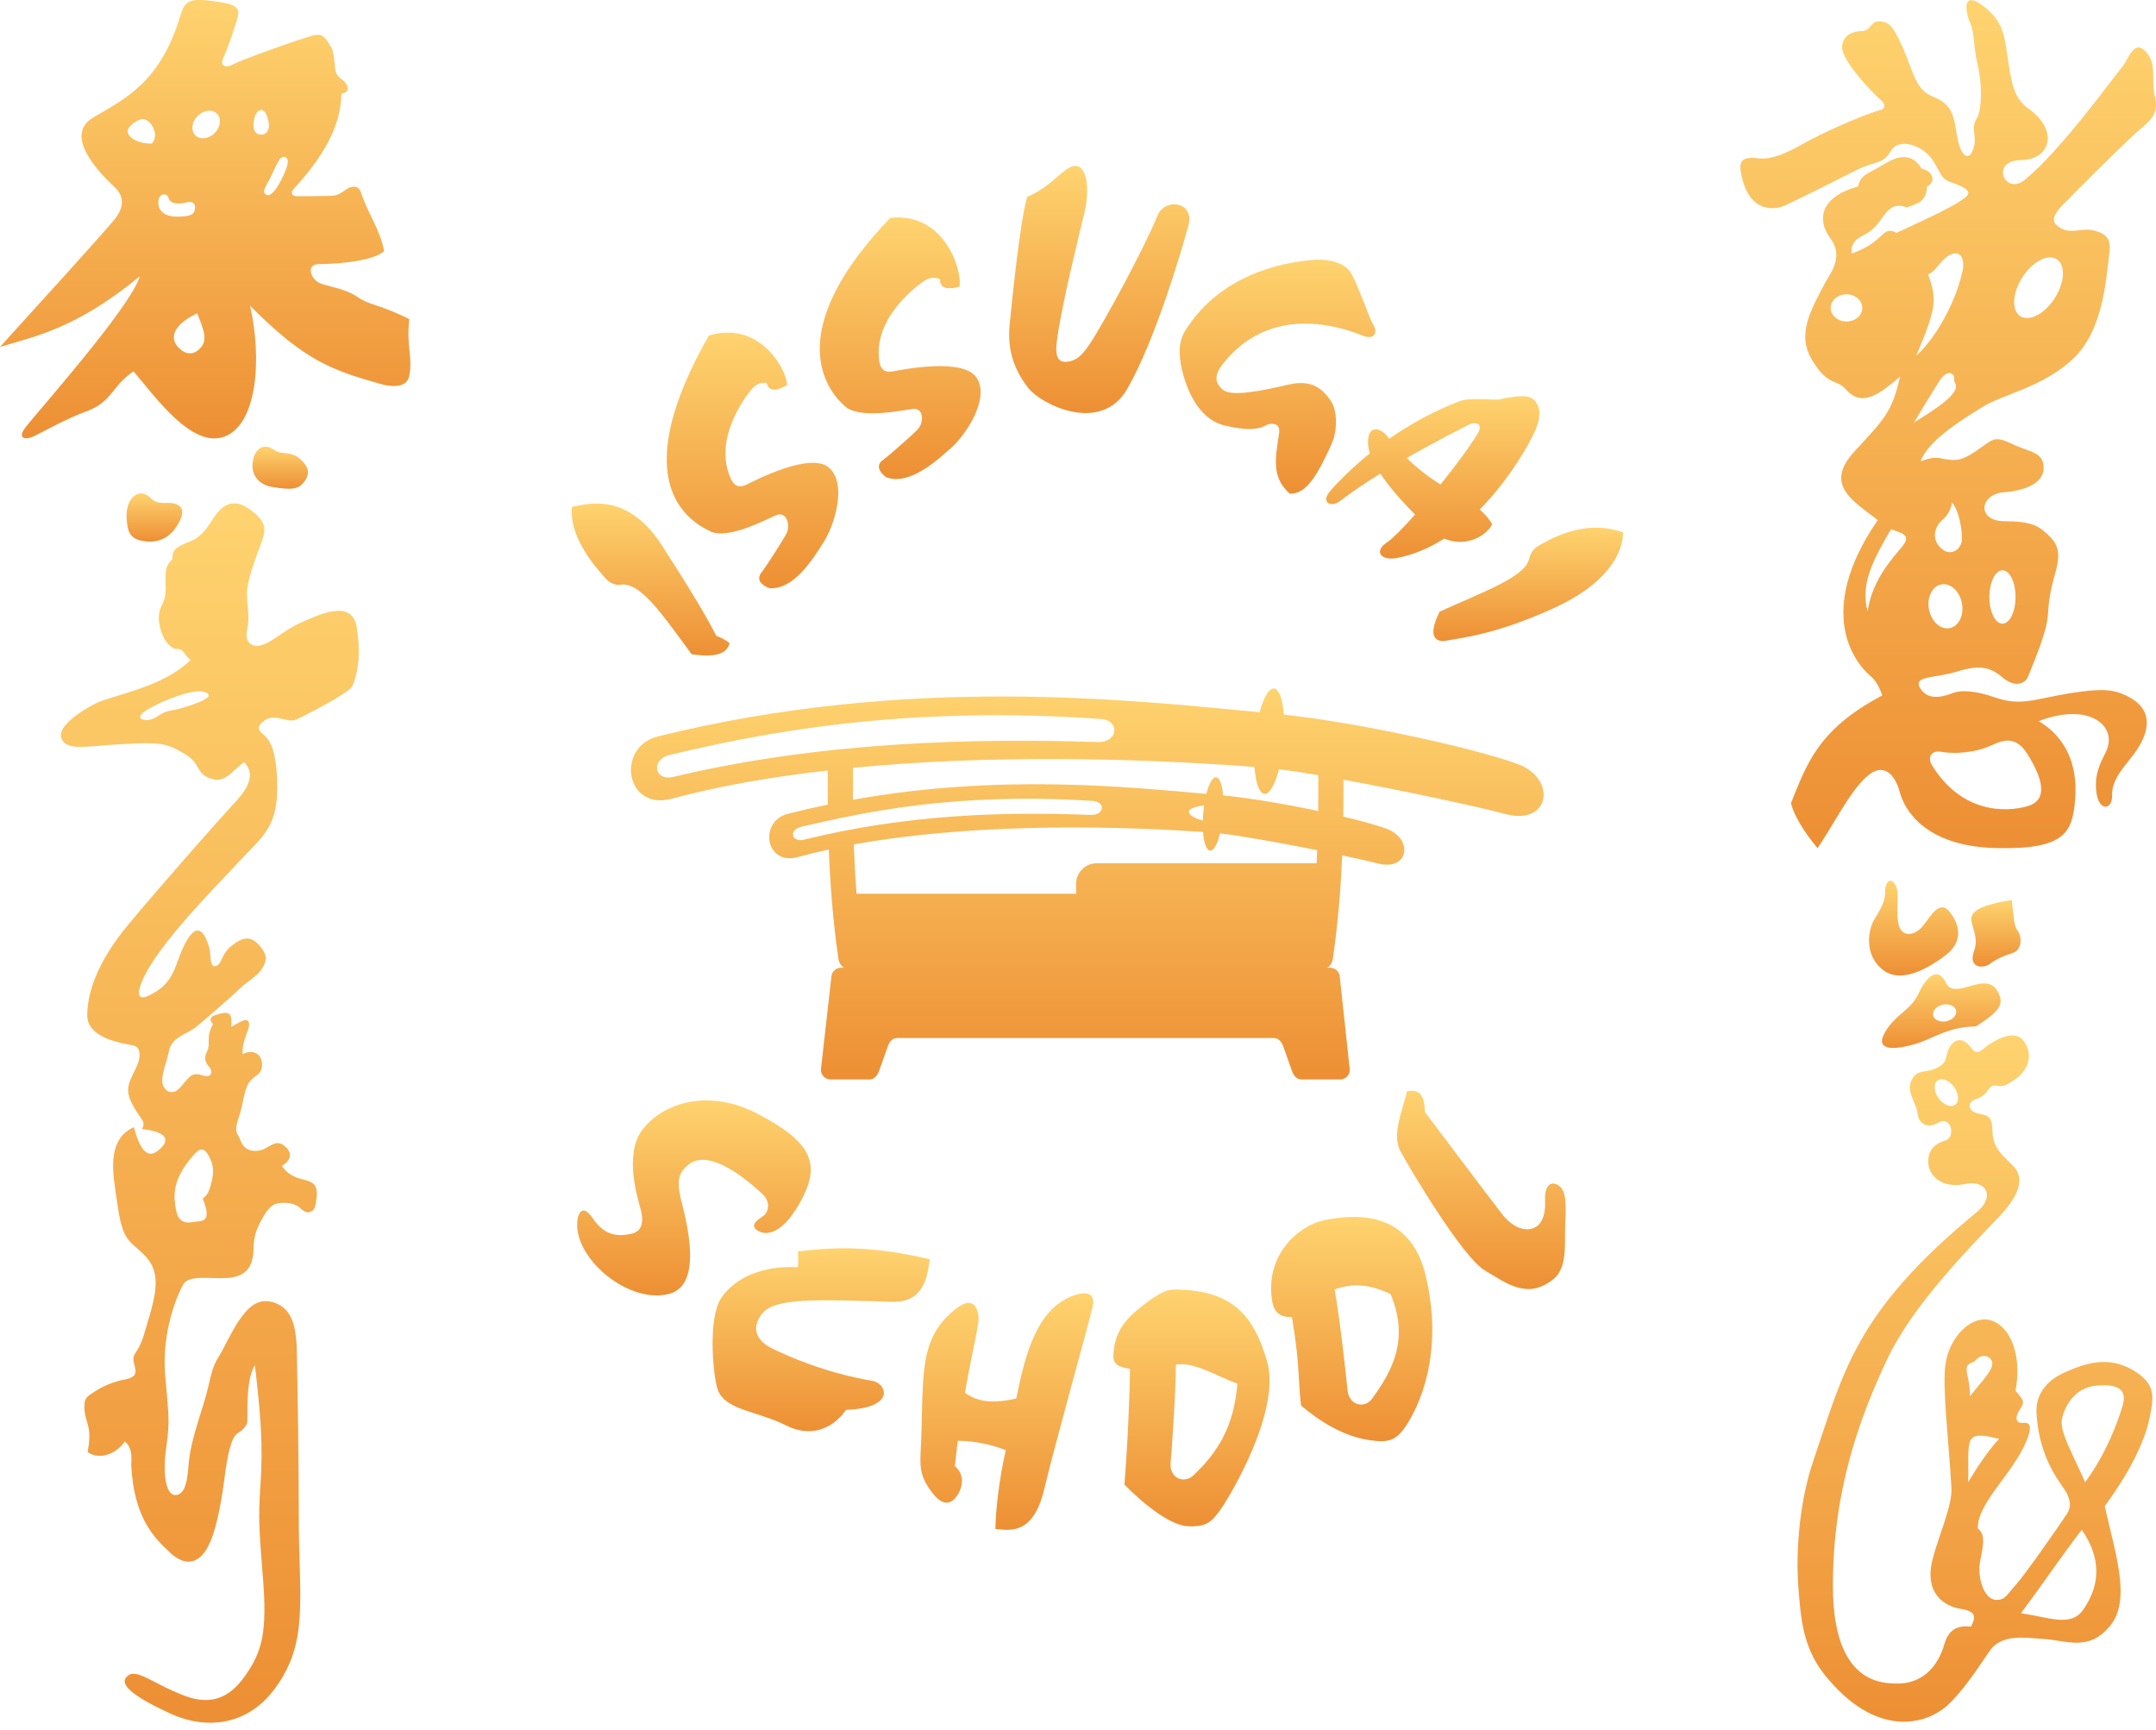
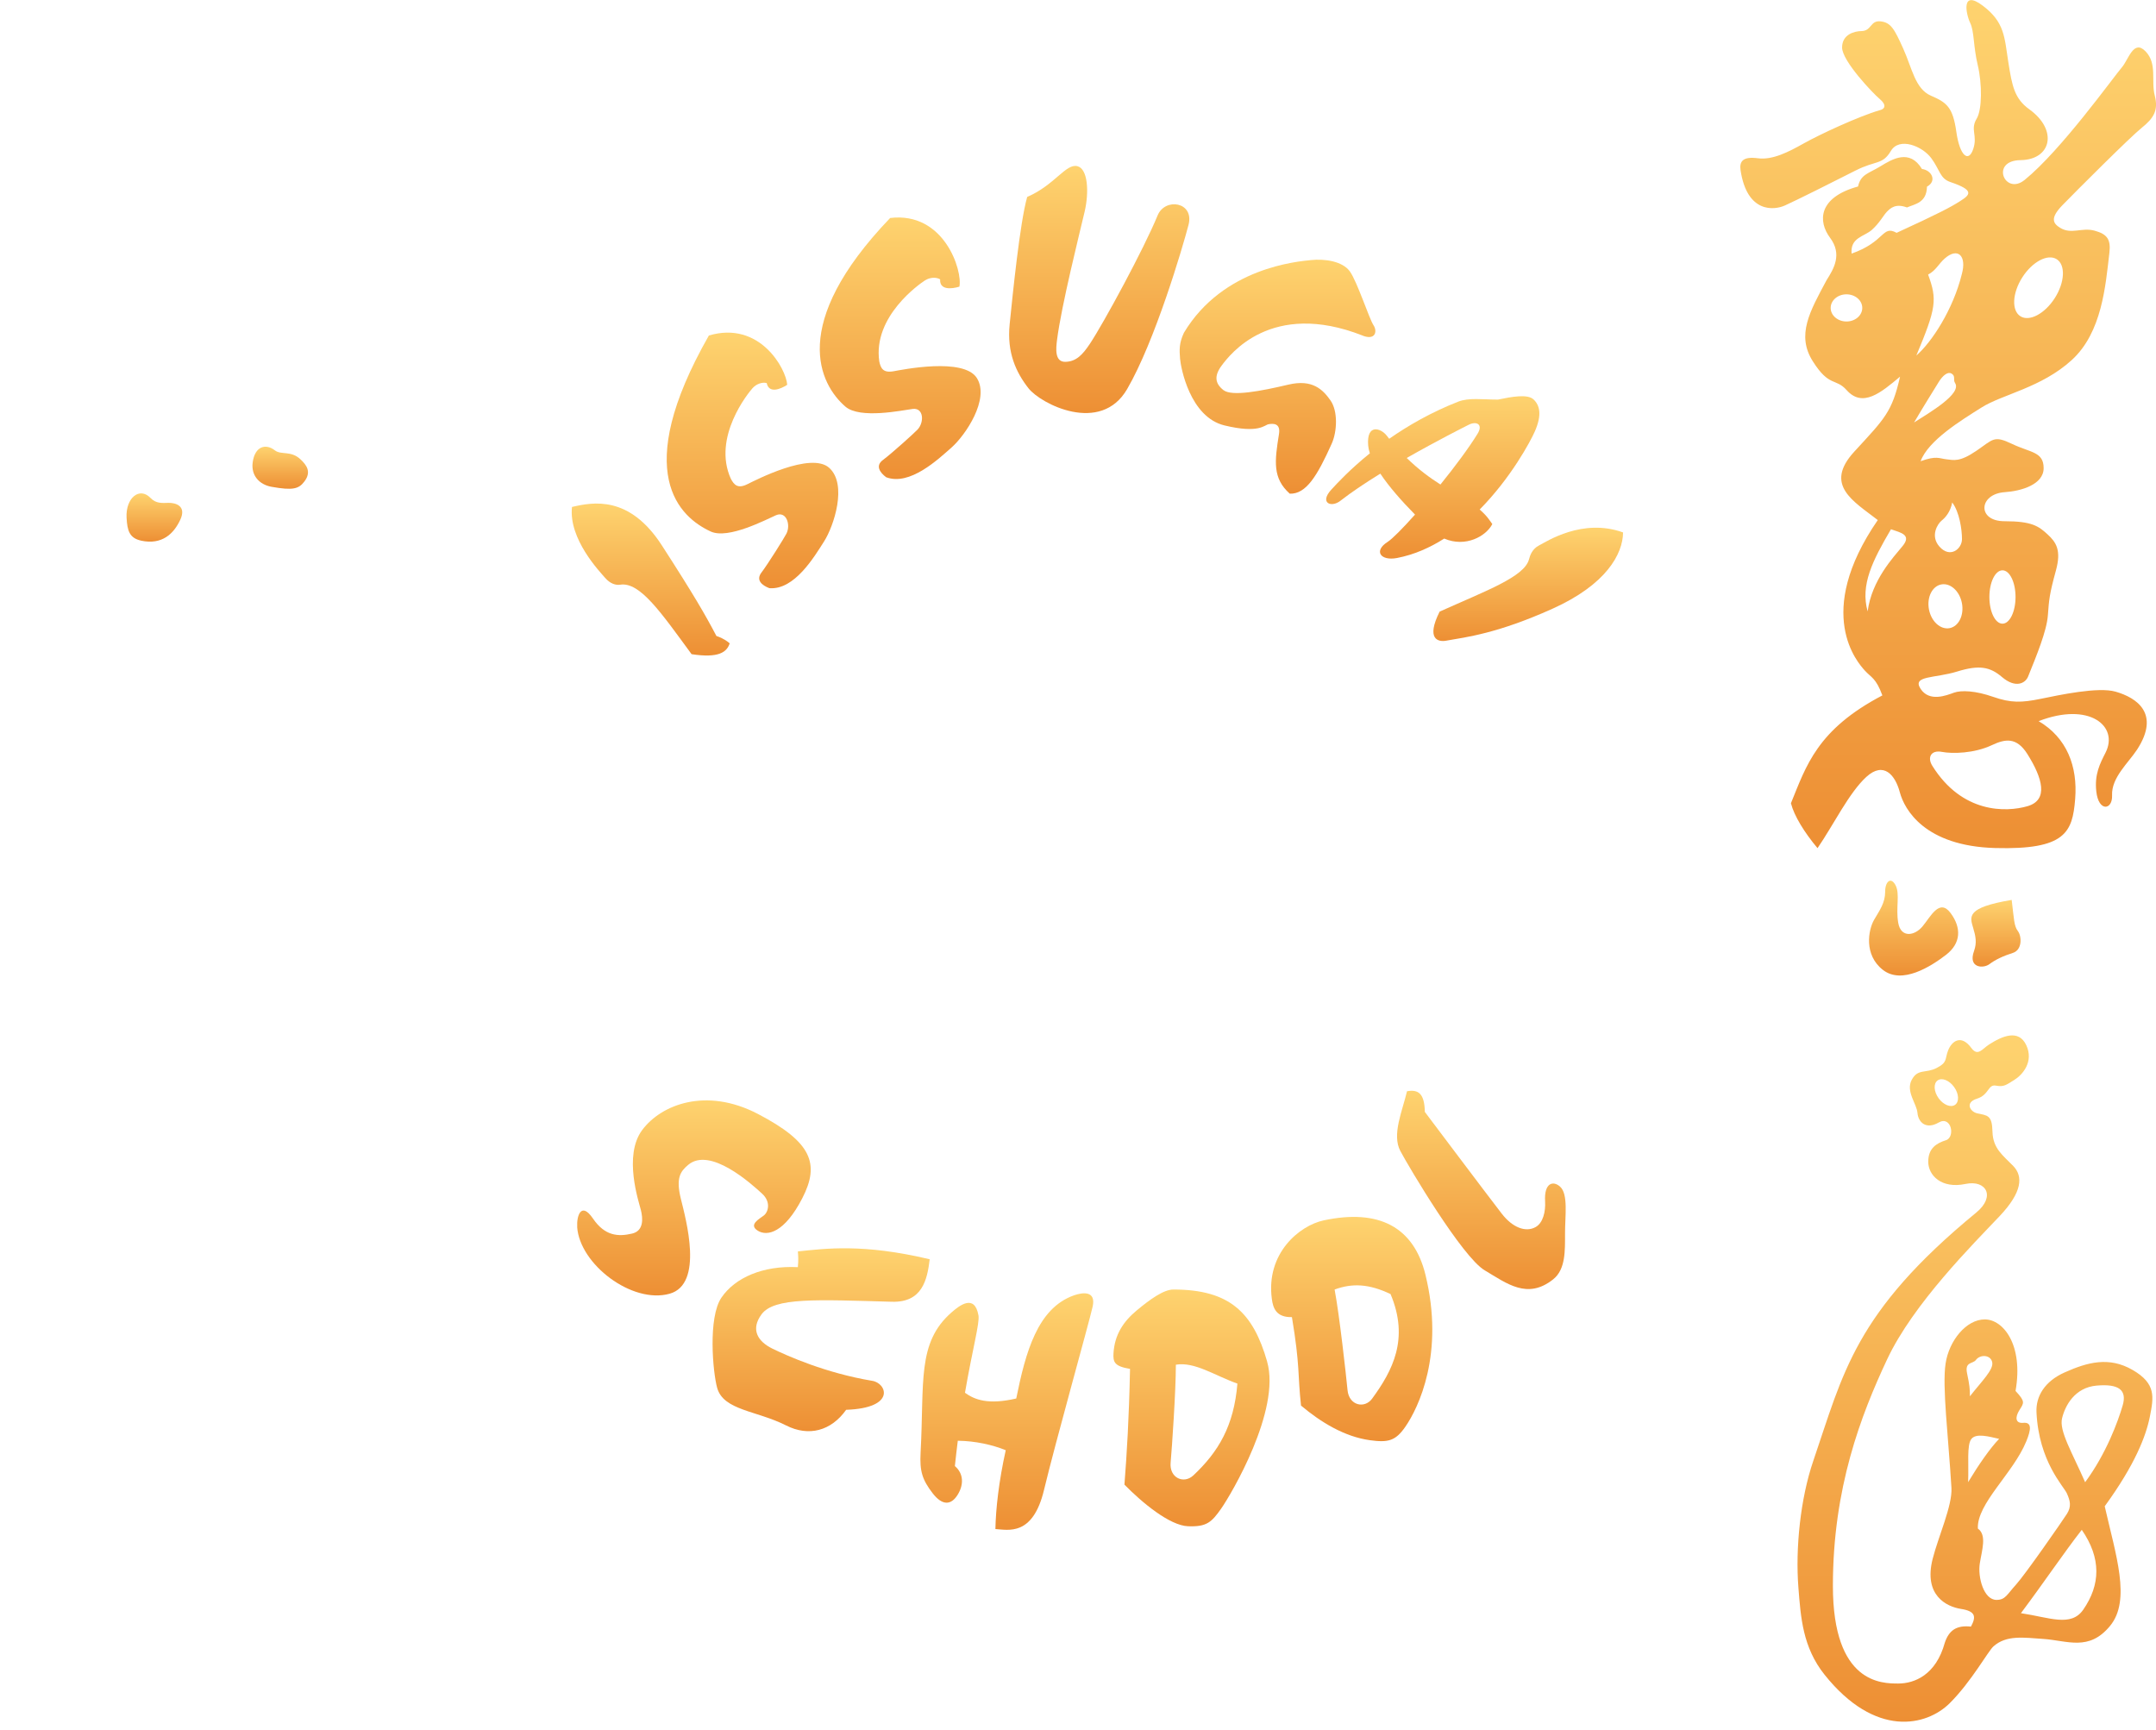
<svg xmlns="http://www.w3.org/2000/svg" width="268" height="215" viewBox="0 0 268 215" fill="none">
  <g clip-path="url(#clip0_173_55)">
-     <path d="M188.619 94.955C183.087 92.952 169.052 89.862 159.585 88.823C159.445 86.938 158.999 85.65 158.366 85.593C157.733 85.535 157.063 86.711 156.585 88.531C156.564 88.61 156.542 88.689 156.524 88.769C156.542 88.689 156.564 88.61 156.582 88.531C140.421 87.01 112.875 83.834 81.78 91.542C76.532 92.84 77.708 100.844 83.517 99.279C89.38 97.696 95.955 96.552 102.897 95.772C102.897 95.822 102.897 95.873 102.897 95.923C102.897 97.114 102.89 98.484 102.901 100.013C103.164 99.959 103.426 99.905 103.689 99.854C103.426 99.908 103.164 99.962 102.901 100.016C101.257 100.354 99.599 100.736 97.923 101.164C94.283 102.095 95.139 107.656 99.174 106.538C100.412 106.192 101.7 105.876 103.023 105.588C103.182 109.678 103.512 114.346 104.225 119.213C104.289 119.673 104.552 120.058 104.912 120.292H104.541C103.933 120.292 103.419 120.749 103.351 121.357L102.052 132.849C101.973 133.558 102.527 134.18 103.243 134.18H108.077C108.685 134.18 109.044 133.687 109.268 133.119C109.591 132.281 109.99 131.072 110.347 130.09C110.555 129.515 110.929 129.026 111.537 129.026H158.337C158.948 129.026 159.312 129.522 159.524 130.094C159.815 130.871 160.294 132.313 160.588 133.112C160.801 133.684 161.168 134.18 161.779 134.18H166.585C167.293 134.18 167.851 133.565 167.772 132.856L166.534 121.36C166.469 120.753 165.959 120.292 165.347 120.292H164.988C165.347 120.055 165.606 119.673 165.671 119.213C166.34 114.634 166.674 110.235 166.84 106.322C168.707 106.717 170.289 107.073 171.282 107.329C175.16 108.329 175.739 104.21 172.275 102.984C171.027 102.541 169.156 102.023 166.977 101.505C167.002 99.808 167.002 98.261 166.998 96.912C174.451 98.279 183.519 100.225 187.145 101.189C192.705 102.667 193.583 96.757 188.623 94.955H188.619ZM83.258 93.837C94.337 91.193 112.077 87.611 136.852 89.373C139.262 89.542 139.003 92.315 136.464 92.236C120.803 91.733 101.969 92.211 83.65 96.578C81.373 97.121 80.819 94.419 83.258 93.837ZM99.955 104.369C98.376 104.757 97.97 103.135 99.671 102.746C107.304 101.002 118.558 98.455 135.806 99.552C137.482 99.66 137.313 101.362 135.543 101.293C124.655 100.872 112.681 101.232 99.955 104.369ZM163.66 107.304H136.334C134.914 107.304 133.763 108.455 133.763 109.872V111.098H106.473C106.304 108.947 106.199 106.89 106.131 104.966C119.368 102.559 135.752 102.469 149.539 103.415C149.535 103.369 149.532 103.318 149.532 103.271C149.621 104.699 149.945 105.692 150.413 105.732C150.862 105.771 151.334 104.908 151.657 103.592C154.434 103.915 159.369 104.807 163.732 105.681C163.711 106.214 163.685 106.753 163.66 107.304ZM147.787 100.905C147.819 100.52 148.564 100.236 149.672 100.121C149.629 100.426 149.593 100.746 149.564 101.077C149.535 101.43 149.517 101.775 149.51 102.11V101.995C148.438 101.696 147.755 101.293 147.787 100.905ZM152.042 98.865C152.042 98.887 152.046 98.908 152.046 98.93C151.941 97.585 151.625 96.664 151.175 96.624C150.737 96.588 150.276 97.412 149.952 98.678C140.129 97.826 124.267 96.146 106.023 99.408C106.016 98.128 106.023 96.959 106.027 95.934V95.437C122.288 93.862 140.284 94.142 155.941 95.333C156.074 97.279 156.524 98.614 157.171 98.675C157.815 98.732 158.499 97.498 158.984 95.61C160.315 95.775 161.991 96.034 163.865 96.355C163.869 97.65 163.872 99.149 163.851 100.804C163.977 100.829 164.103 100.858 164.229 100.887C160.204 100.023 155.646 99.236 152.042 98.865Z" fill="url(#paint0_linear_173_55)" />
    <path d="M156.582 88.531C156.564 88.61 156.542 88.689 156.524 88.769C156.542 88.689 156.564 88.61 156.585 88.531H156.582Z" fill="url(#paint1_linear_173_55)" />
    <path d="M156.585 88.531C156.564 88.61 156.542 88.689 156.524 88.769C156.542 88.689 156.564 88.61 156.582 88.531H156.585Z" fill="url(#paint2_linear_173_55)" />
    <path d="M102.897 100.013C103.16 99.962 103.422 99.908 103.685 99.854C103.422 99.905 103.16 99.959 102.897 100.013Z" fill="url(#paint3_linear_173_55)" />
    <path d="M103.685 99.854C103.422 99.908 103.16 99.962 102.897 100.016C103.16 99.959 103.422 99.905 103.685 99.854Z" fill="url(#paint4_linear_173_55)" />
    <path d="M71.1 63.015C73.708 62.407 78.23 61.536 82.273 67.795C86.316 74.054 87.707 76.489 89.053 79.053C89.966 79.359 90.445 79.748 90.704 79.967C90.355 81.053 89.355 81.837 85.967 81.316C82.229 76.23 79.564 72.287 77.086 72.68C76.564 72.766 75.856 72.564 75.23 71.841C74.557 71.061 70.665 67.018 71.1 63.018V63.015Z" fill="url(#paint5_linear_173_55)" />
    <path d="M201.755 66.187C201.723 68.863 199.669 72.665 192.961 75.676C186.163 78.73 182.372 79.183 179.735 79.643C178.789 79.809 177.224 79.481 178.951 76.025C184.738 73.421 189.475 71.705 190.055 69.543C190.191 69.032 190.461 68.227 191.313 67.795C192.231 67.327 196.712 64.356 201.755 66.184V66.187Z" fill="url(#paint6_linear_173_55)" />
    <path d="M111.066 46.149C112.109 45.962 119.803 44.39 121.432 46.998C123.062 49.605 119.997 54.105 118.303 55.605C116.609 57.105 113.087 60.428 110.152 59.321C109.368 58.734 108.782 57.885 109.76 57.17C110.739 56.454 113.656 53.828 114.062 53.389C114.911 52.476 114.821 50.656 113.447 50.832C112.152 51.001 106.912 52.112 105.088 50.544C101.912 47.803 97.955 40.35 110.649 27.096C117.386 26.286 119.673 33.671 119.256 35.631C118.278 35.93 116.767 36.077 116.864 34.718C116.361 34.43 115.609 34.462 114.994 34.847C114.343 35.257 108.473 39.325 109.3 44.933C109.473 45.76 109.767 46.382 111.059 46.149H111.066Z" fill="url(#paint7_linear_173_55)" />
    <path d="M92.88 60.198C93.833 59.731 100.793 56.098 103.077 58.155C105.361 60.213 103.656 65.381 102.441 67.291C101.225 69.201 98.757 73.367 95.632 73.111C94.718 72.762 93.919 72.111 94.664 71.151C95.405 70.191 97.487 66.863 97.757 66.331C98.322 65.22 97.736 63.493 96.462 64.043C95.265 64.561 90.531 67.076 88.348 66.068C84.539 64.309 78.334 58.867 88.118 41.703C94.437 39.832 97.718 45.832 97.854 47.832C96.995 48.389 95.585 48.947 95.304 47.613C94.74 47.476 94.027 47.713 93.542 48.253C93.027 48.825 88.51 54.353 90.848 59.515C91.243 60.259 91.697 60.781 92.876 60.198H92.88Z" fill="url(#paint8_linear_173_55)" />
    <path d="M127.691 24.477C131.13 22.988 132.482 20.294 133.928 20.657C135.219 20.985 135.406 23.83 134.82 26.329C134.234 28.829 131.925 38.027 131.396 42.239C131.266 43.282 131.065 45.008 132.435 44.976C133.806 44.944 134.597 44.052 135.482 42.728C137.176 40.185 142.197 30.926 143.892 26.786C144.82 24.517 148.488 25.092 147.737 27.959C146.985 30.826 143.582 42.379 140.108 48.364C136.816 54.037 129.374 50.217 127.842 48.26C126.31 46.303 125.144 43.832 125.504 40.311C125.864 36.789 126.774 27.635 127.687 24.474L127.691 24.477Z" fill="url(#paint9_linear_173_55)" />
    <path d="M169.376 41.717C170.962 42.34 171.246 41.196 170.725 40.411C170.203 39.627 168.725 35.066 167.811 33.761C166.898 32.455 164.639 32.153 162.988 32.326C161.337 32.498 152.035 33.239 147.165 41.365C146.557 42.67 146.6 43.494 146.686 44.58C146.773 45.667 147.902 51.839 152.208 52.882C156.51 53.925 157.186 52.817 157.686 52.731C158.186 52.645 159.211 52.544 158.984 53.947C158.434 57.36 158.175 59.447 160.326 61.367C162.347 61.425 163.721 59.202 165.541 55.141C166.214 53.637 166.326 51.098 165.38 49.764C164.434 48.425 163.142 47.105 160.164 47.807C156.707 48.623 153.121 49.307 152.078 48.49C151.035 47.674 150.895 46.721 151.873 45.418C152.852 44.116 158.01 37.246 169.376 41.71V41.717Z" fill="url(#paint10_linear_173_55)" />
    <path d="M190.641 49.663C189.889 48.943 187.936 49.31 186.206 49.67C184.285 49.67 182.587 49.407 181.253 49.929C177.883 51.253 175.023 52.907 172.685 54.54C172.584 54.411 172.48 54.281 172.376 54.148C171.642 53.206 169.854 52.627 170.07 55.364C170.095 55.677 170.164 56.004 170.279 56.349C167.815 58.339 166.203 60.083 165.484 60.867C163.984 62.497 165.462 63.151 166.613 62.252C168.02 61.155 169.764 59.993 171.581 58.875C172.671 60.511 174.239 62.285 175.893 63.964C174.361 65.68 173.073 66.986 172.484 67.36C170.721 68.478 171.595 69.752 173.656 69.36C175.775 68.953 177.739 68.083 179.523 66.946C182.188 68.086 184.727 66.651 185.501 65.144C185.191 64.709 184.832 64.108 183.929 63.335C187.821 59.4 190.252 54.846 190.788 53.623C191.702 51.537 191.389 50.386 190.641 49.663ZM183.674 53.907C182.584 55.681 180.85 58.004 179.055 60.227C177.764 59.407 176.339 58.371 174.861 56.929C174.861 56.932 174.858 56.932 174.858 56.932C174.768 56.846 174.678 56.756 174.591 56.666C174.681 56.756 174.771 56.846 174.861 56.929C178.667 54.756 182.069 53.051 182.566 52.799C183.555 52.303 184.379 52.756 183.674 53.907Z" fill="url(#paint11_linear_173_55)" />
    <path d="M174.861 56.929L174.857 56.932C174.768 56.846 174.678 56.756 174.591 56.666C174.681 56.756 174.771 56.846 174.861 56.929Z" fill="url(#paint12_linear_173_55)" />
    <path d="M174.861 56.929L174.857 56.932C174.768 56.846 174.678 56.756 174.591 56.666C174.681 56.756 174.771 56.846 174.861 56.929Z" fill="url(#paint13_linear_173_55)" />
    <path d="M71.752 152.51C71.662 151.165 72.23 149.294 73.708 151.467C75.187 153.639 76.838 153.747 78.575 153.337C80.043 152.988 79.924 151.449 79.661 150.398C79.399 149.352 77.467 143.643 79.823 140.471C82.183 137.298 87.772 135.101 94.222 138.471C100.894 141.96 101.944 144.643 99.728 148.945C97.513 153.247 95.365 153.715 94.189 152.974C93.013 152.233 94.38 151.521 94.945 151.089C95.509 150.654 95.851 149.402 94.74 148.381C93.369 147.122 88.269 142.51 85.546 144.794C84.553 145.625 84.003 146.445 84.632 149.01C85.262 151.575 87.502 159.617 83.24 160.812C78.561 162.124 72.046 157.139 71.744 152.51H71.752Z" fill="url(#paint14_linear_173_55)" />
    <path d="M99.178 157.51C99.264 156.553 99.221 156.118 99.178 155.553C102.613 155.204 107.264 154.553 115.566 156.531C115.26 159.074 114.652 161.916 110.872 161.811C101.484 161.549 96.225 161.247 94.66 163.376C93.301 165.225 94.139 166.721 96.009 167.635C97.88 168.549 102.66 170.678 108.397 171.635C110.224 171.897 111.44 175.027 105.181 175.242C103.311 177.868 100.534 178.616 97.707 177.181C94.056 175.329 89.927 175.329 89.143 172.505C88.607 170.566 87.988 163.768 89.682 161.29C91.376 158.812 94.837 157.29 99.185 157.51H99.178Z" fill="url(#paint15_linear_173_55)" />
    <path d="M135.82 162.419C135.385 164.376 131.169 179.372 129.777 185.195C128.385 191.019 125.299 190.152 123.734 190.065C123.781 187.562 124.155 184.152 125.018 180.264C123.353 179.587 121.234 179.113 119.058 179.088C118.932 180.087 118.81 181.138 118.695 182.238C119.781 183.152 119.825 184.544 119.04 185.803C118.26 187.065 117.174 187.238 115.911 185.587C114.652 183.936 114.31 182.889 114.433 180.587C114.911 171.764 113.958 166.898 118.303 163.114C119.231 162.308 121.141 160.772 121.627 163.506C121.796 164.448 120.904 167.595 119.95 173.127C119.882 173.519 119.814 173.922 119.749 174.34C119.814 173.926 119.882 173.519 119.95 173.127C121.166 173.994 122.824 174.645 126.324 173.836C127.493 168.038 128.975 162.635 133.471 161.024C134.662 160.599 136.255 160.463 135.82 162.419Z" fill="url(#paint16_linear_173_55)" />
-     <path d="M119.95 173.127C119.882 173.519 119.814 173.926 119.749 174.34C119.814 173.922 119.882 173.519 119.95 173.127Z" fill="url(#paint17_linear_173_55)" />
+     <path d="M119.95 173.127C119.882 173.519 119.814 173.926 119.749 174.34C119.814 173.922 119.882 173.519 119.95 173.127" fill="url(#paint17_linear_173_55)" />
    <path d="M119.95 173.127C119.882 173.519 119.814 173.926 119.749 174.34C119.814 173.922 119.882 173.519 119.95 173.127Z" fill="url(#paint18_linear_173_55)" />
    <path d="M157.51 169.243C155.772 163.2 152.902 160.29 145.859 160.29C144.651 160.29 142.967 161.502 141.309 162.88C139.654 164.254 138.554 165.887 138.413 168.2C138.349 169.307 138.511 169.829 140.467 170.156C140.338 176.415 140.075 180.587 139.773 184.544C141.946 186.76 145.381 189.63 147.683 189.716C149.985 189.803 150.596 189.238 151.812 187.501C153.028 185.763 159.243 175.286 157.506 169.246L157.51 169.243ZM148.327 183.404C147.154 184.501 145.341 183.717 145.514 181.807C145.686 179.893 146.165 172.854 146.165 169.635C148.514 169.243 150.988 170.984 153.815 171.984C153.38 177.242 151.467 180.458 148.327 183.407V183.404Z" fill="url(#paint19_linear_173_55)" />
    <path d="M177.192 158.459C175.739 152.528 171.419 150.222 164.531 151.697C161.549 152.337 157.333 155.769 158.096 161.466C158.243 162.567 158.61 163.765 160.592 163.721C161.621 169.897 161.29 170.775 161.722 174.717C164.2 176.803 167.139 178.584 170.268 179.019C172.552 179.336 173.462 179.113 174.674 177.372C176.325 175.001 179.588 168.239 177.188 158.452L177.192 158.459ZM170.566 173.85C169.62 175.145 167.689 174.71 167.505 172.8C167.322 170.89 166.495 163.452 165.898 160.29C168.131 159.47 170.2 159.596 172.85 160.855C175.199 166.419 173.106 170.372 170.563 173.85H170.566Z" fill="url(#paint20_linear_173_55)" />
    <path d="M177.113 138.208C177.07 135.95 176.329 135.385 174.897 135.644C174.332 138.079 172.984 141.032 174.07 143.075C175.156 145.118 181.764 156.243 184.544 157.898C187.325 159.549 189.86 161.571 193.062 159.027C194.623 157.79 194.54 155.463 194.54 153.29C194.54 151.118 194.954 148.445 193.932 147.51C193.083 146.733 191.925 146.989 192.062 149.337C192.137 150.614 191.803 152.01 190.889 152.524C189.655 153.218 188.019 152.6 186.673 150.859C184.947 148.632 177.113 138.212 177.113 138.212V138.208Z" fill="url(#paint21_linear_173_55)" />
-     <path d="M50.875 39.667C47.044 37.75 46.037 38.009 44.472 36.933C42.908 35.858 40.897 35.649 39.775 35.203C38.653 34.761 37.937 32.825 39.649 32.825C41.361 32.825 46.084 32.592 47.749 31.236C47.328 28.71 45.645 26.376 44.89 23.959C44.494 22.7 43.3 23.322 42.879 23.65C42.458 23.977 41.929 24.279 41.368 24.326C40.807 24.373 37.372 24.405 36.811 24.383C36.25 24.362 36.102 23.916 36.505 23.481C40.041 19.664 42.411 15.733 42.433 11.643C43.811 11.409 43.041 10.359 42.714 10.053C42.386 9.751 41.789 9.492 41.674 8.604C41.559 7.715 41.512 6.312 41.091 5.751C40.67 5.19 40.368 4.057 39.012 4.385C37.656 4.712 30.027 7.388 28.693 8.136C28.193 8.417 27.258 8.255 27.747 7.226C28.236 6.197 29.113 3.651 29.534 2.176C29.955 0.705 28.905 0.446 26.168 0.097C23.434 -0.252 22.988 0.306 22.52 1.615C19.995 10.309 15.51 12.273 11.582 14.607C7.658 16.945 12.798 21.898 14.201 23.207C15.604 24.517 15.323 25.919 14.201 27.319C13.078 28.718 4.672 37.983 0 43.123C4.298 41.814 9.442 40.879 17.388 34.336C16.233 38.199 4.582 51.285 3.212 53.062C2.047 54.572 3.151 54.745 4.302 54.184C5.457 53.623 8.298 52.011 10.719 51.141C13.963 49.976 13.899 47.95 16.596 46.159C19.229 49.227 23.876 55.846 27.941 54.256C32.005 52.666 32.567 44.551 31.085 38.001C37.98 44.965 41.39 46.041 47.372 47.745C48.238 47.994 50.558 48.429 50.879 46.695C51.321 44.289 50.483 43.026 50.879 39.66L50.875 39.667ZM18.898 17.841C18.136 17.887 16.704 17.672 16.053 16.823C15.582 16.204 16.143 15.672 16.499 15.395C17.021 14.992 17.852 14.352 18.661 15.301C19.47 16.251 19.395 17.265 18.898 17.841ZM19.675 25.153C19.675 24.009 20.747 23.873 20.97 24.635C21.233 25.542 22.682 25.301 23.276 25.146C23.869 24.991 24.326 25.236 24.233 25.973C24.121 26.858 23.276 26.909 22.06 26.93C20.844 26.952 19.675 26.488 19.675 25.153ZM24.891 43.282C24.049 44.184 23.049 44.123 22.143 43.156C21.236 42.188 21.186 40.537 24.502 38.951C25.535 41.383 25.729 42.379 24.891 43.282ZM26.696 16.528C25.959 17.276 24.884 17.413 24.29 16.83C23.697 16.247 23.815 15.168 24.553 14.42C25.29 13.672 26.366 13.535 26.959 14.118C27.552 14.7 27.434 15.78 26.696 16.528ZM31.531 15.154C31.642 14.348 31.944 13.683 32.455 13.679C32.966 13.675 33.218 14.355 33.383 15.15C33.566 16.017 33.214 16.733 32.459 16.733C31.696 16.733 31.405 16.049 31.531 15.154ZM35.023 22.24C34.376 23.531 33.667 24.477 33.124 24.214C32.452 23.891 33.07 23.168 33.714 21.873C34.358 20.578 34.757 19.265 35.462 19.531C36.081 19.769 35.671 20.945 35.023 22.236V22.24Z" fill="url(#paint22_linear_173_55)" />
    <path d="M17.539 67.205C20.189 67.77 21.621 66.291 22.402 64.622C23.229 62.864 21.808 62.489 20.938 62.504C20.215 62.518 19.413 62.63 18.726 61.91C17.323 60.446 15.611 61.925 15.733 64.335C15.816 65.924 16.075 66.888 17.539 67.201V67.205Z" fill="url(#paint23_linear_173_55)" />
    <path d="M33.761 60.511C36.43 60.986 37.142 60.77 37.843 59.842C38.753 58.637 38.092 57.788 37.343 57.087C36.153 55.972 34.941 56.587 34.16 55.975C33.045 55.105 31.675 55.447 31.408 57.493C31.203 59.069 32.189 60.231 33.761 60.511Z" fill="url(#paint24_linear_173_55)" />
-     <path d="M37.246 77.474C35.066 78.442 33.649 80.079 32.124 80.266C31.196 80.381 30.434 79.704 30.693 78.46C31.113 76.431 30.693 75.5 30.693 73.755C30.693 72.01 31.97 68.896 32.531 67.331C33.092 65.766 33.153 64.784 30.912 63.223C28.668 61.666 27.329 63.223 26.581 64.331C25.833 65.439 25.178 66.683 23.56 67.331C21.941 67.978 21.409 68.241 21.409 69.55C20.661 70.205 20.567 70.859 20.567 71.982C20.567 73.104 20.754 74.007 20.132 75.19C19.51 76.374 19.726 77.65 20.132 78.744C20.538 79.834 21.254 80.675 22.096 80.675C22.938 80.675 22.938 81.611 23.715 82.014C20.179 85.521 13.877 86.406 11.852 87.456C9.683 88.582 7.154 90.38 7.622 91.733C8.212 93.438 10.848 92.715 15.38 92.481C19.913 92.247 20.614 92.34 22.858 93.65C25.103 94.959 24.215 96.034 26.085 96.736C27.955 97.437 28.61 96.034 30.337 94.725C32.207 96.642 30.009 98.883 28.747 100.239C27.484 101.595 20.287 109.728 16.035 114.821C11.784 119.914 10.848 123.749 10.848 126.223C10.848 128.698 14.168 129.45 15.427 129.73C16.69 130.011 17.298 129.871 17.344 131.087C17.391 132.302 16.362 133.518 16.035 134.734C15.708 135.95 16.186 136.885 16.934 138.101C17.683 139.316 18.089 139.41 17.668 140.345C20.895 140.719 21.128 141.748 19.772 142.917C18.416 144.086 17.481 143.197 16.639 140.111C13.086 141.701 14.114 146.28 14.488 148.945C14.863 151.611 15.143 153.337 16.265 154.459C17.387 155.582 18.884 156.423 19.258 158.43C19.632 160.441 18.79 162.869 17.902 165.869C17.201 168.236 16.499 168.106 16.593 169.088C16.686 170.07 17.528 171.099 15.517 171.473C14.082 171.739 12.758 172.315 11.776 172.969C10.794 173.624 10.373 173.717 10.514 175.354C10.654 176.991 11.496 177.318 10.888 180.494C12.571 181.663 14.719 180.447 15.495 179.185C16.316 179.746 16.402 180.868 16.308 182.037C16.636 188.86 19.301 191.245 21.121 192.975C22.945 194.705 24.675 194.472 25.84 192.274C27.009 190.076 27.617 185.965 27.945 183.44C28.272 180.915 28.739 178.627 29.534 178.16C30.329 177.692 30.797 177.037 30.75 176.523C30.75 174.278 30.703 171.289 31.685 169.7C32.387 175.681 32.714 179.656 32.387 184.375C32.059 189.094 32.246 190.45 32.714 196.525C33.182 202.601 32.574 204.985 31.031 207.464C29.369 210.133 27.153 212.37 22.945 210.784C18.74 209.194 16.776 207.09 15.654 208.539C14.909 209.503 16.776 210.971 21.121 212.978C25.466 214.988 30.61 214.614 34.066 210.032C38.465 204.205 37.138 198.863 37.138 188.44C37.138 182.505 37.012 173.203 36.897 167.951C36.825 164.585 36.167 162.653 34.142 161.937C32.117 161.222 30.84 162.466 29.682 164.182C28.686 165.653 27.945 167.39 27.319 168.419C26.696 169.448 26.445 169.851 25.887 172.376C25.326 174.901 23.707 178.793 23.456 181.911C23.29 183.958 23.081 185.681 21.898 185.835C20.715 185.99 20.186 183.562 20.632 180.195C21.157 176.264 20.963 176.178 20.528 170.847C20.092 165.52 22.053 160.909 22.772 159.661C23.488 158.412 26.139 159.006 28.326 158.851C31.11 158.653 31.423 156.765 31.498 155.549C31.538 154.923 31.498 153.711 32.092 152.463C32.977 150.603 33.649 149.751 34.43 149.596C35.21 149.442 36.516 149.442 37.264 150.125C38.012 150.812 38.293 150.78 38.728 150.56C39.163 150.341 39.235 149.848 39.35 148.877C39.728 145.668 36.797 147.6 35.052 144.92C36.207 144.205 36.433 143.255 35.3 142.395C34.023 141.428 33.361 143.061 31.804 143.061C30.247 143.061 30.002 141.989 29.754 141.428C29.506 140.867 29.038 140.741 29.66 138.967C30.282 137.191 30.282 135.601 30.93 134.604C31.577 133.608 32.631 133.669 32.57 132.266C32.509 130.864 31.344 130.428 30.16 131.022C30.034 129.245 31.189 127.781 30.934 127.098C30.678 126.414 29.88 127.004 28.729 127.659C28.948 125.759 28.355 125.695 26.984 126.101C25.804 126.45 26.175 127.004 26.488 127.285C25.52 128.997 26.24 129.716 25.74 130.68C25.265 131.601 25.585 132.144 26.02 132.644C26.455 133.144 26.427 134.108 25.053 133.64C23.679 133.173 23.402 134.14 22.312 135.259C21.222 136.381 20.161 135.385 20.161 134.324C20.161 133.263 20.689 132.144 21.035 130.522C21.377 128.903 23.34 128.497 24.369 127.655C25.398 126.813 28.887 123.792 29.977 122.731C30.707 122.022 31.955 121.371 32.513 120.486C33.189 119.418 33.311 118.774 32.25 117.526C31.189 116.278 30.164 116.465 28.79 117.558C27.419 118.648 27.606 119.925 26.797 120.084C25.988 120.238 26.268 118.62 25.988 117.717C24.65 113.231 22.902 117.123 21.999 119.709C21.096 122.296 19.88 123.076 18.477 123.76C17.395 124.288 17.157 123.76 17.312 122.979C18.416 118.494 27.017 110.048 29.664 107.149C32.311 104.25 34.462 103.038 34.462 97.988C34.462 92.938 33.372 91.819 32.718 91.29C32.063 90.761 31.844 90.261 32.998 89.484C34.153 88.704 35.804 89.859 36.707 89.484C37.609 89.11 41.005 87.334 42.127 86.585C43.249 85.837 43.746 85.711 44.059 84.621C44.372 83.531 44.933 81.6 44.339 77.953C43.746 74.305 39.429 76.499 37.246 77.467V77.474ZM25.006 87.161C23.905 87.668 22.099 88.193 21.215 88.333C19.772 88.564 19.434 89.499 18.218 89.499C17.236 89.499 17.064 88.952 18.301 88.215C20.359 86.988 24.017 85.618 25.322 85.985C26.204 86.229 26.2 86.614 25.006 87.164V87.161ZM23.93 143.737C24.617 142.96 25.178 142.366 25.894 143.582C26.61 144.798 26.61 145.733 26.236 147.165C25.862 148.596 25.581 148.596 25.207 149.003C26.484 152.15 24.966 151.718 23.93 151.913C22.527 152.179 22.006 151.352 21.851 150.229C21.697 149.107 21.128 146.917 23.93 143.737Z" fill="url(#paint25_linear_173_55)" />
    <path d="M222.628 99.865C223.01 101.394 224.301 103.498 225.927 105.426C227.887 102.577 229.847 98.527 231.998 96.567C234.149 94.606 235.584 96.329 236.156 98.48C236.728 100.631 239.264 105.171 248.008 105.412C256.756 105.649 257.616 103.451 257.95 99.34C258.285 95.229 256.9 91.693 253.411 89.639C259.72 87.2 263.4 90.261 261.727 93.56C261.029 94.934 260.342 96.25 260.58 98.387C260.867 100.969 262.619 100.682 262.54 98.865C262.443 96.668 264.547 94.851 265.648 93.178C268.565 88.686 265.601 86.726 262.971 85.974C260.799 85.352 255.993 86.391 253.652 86.869C251.31 87.348 249.972 87.395 247.774 86.625C245.577 85.855 243.807 85.769 242.879 86.103C241.951 86.438 239.84 87.297 238.739 85.625C237.638 83.952 240.509 84.334 243.278 83.474C246.052 82.614 247.39 82.902 248.857 84.157C250.533 85.589 251.785 84.956 252.12 84.049C253.123 81.564 254.414 78.456 254.558 76.499C254.702 74.539 254.749 73.87 255.562 70.906C256.245 68.41 255.609 67.417 254.512 66.414C253.411 65.41 252.598 64.788 249.159 64.788C245.721 64.788 245.958 61.396 249.206 61.177C251.213 61.044 254.033 60.245 254.033 58.191C254.033 56.137 252.407 56.278 250.112 55.181C247.818 54.08 247.771 54.609 245.667 56.04C243.562 57.475 242.847 57.188 241.94 57.09C241.034 56.993 240.746 56.612 238.739 57.328C239.696 54.745 243.757 52.26 246.339 50.638C248.922 49.012 253.749 48.199 257.522 44.76C261.299 41.318 261.727 35.487 262.205 31.437C262.403 29.754 261.936 29.103 260.36 28.671C258.785 28.239 257.475 29.178 256.087 28.319C255.252 27.801 254.749 27.171 256.375 25.499C258.001 23.826 264.738 17.085 266.22 15.891C267.701 14.697 268.324 13.74 267.845 11.877C267.367 10.014 268.18 7.91 266.698 6.381C265.216 4.852 264.594 7.384 263.781 8.341C262.633 9.69 256.18 18.711 251.666 22.369C249.206 24.362 247.339 19.952 251.163 19.905C254.986 19.859 255.846 16.179 252.263 13.596C250.415 12.265 250.112 10.73 249.634 7.669C249.156 4.611 249.192 2.759 246.465 0.705C243.742 -1.349 244.375 1.745 244.901 2.842C245.426 3.942 245.271 5.705 245.843 8.097C246.4 10.424 246.382 13.643 245.713 14.744C244.868 16.132 245.857 16.798 245.282 18.521C244.71 20.24 243.609 19.427 243.178 16.37C242.746 13.312 241.983 12.737 240.023 11.895C238.063 11.053 237.681 8.482 236.581 6.046C235.48 3.608 235.052 2.795 233.761 2.655C232.47 2.511 232.66 3.849 231.383 3.863C230.57 3.87 228.98 4.234 228.98 5.906C228.98 7.579 232.804 11.593 233.664 12.312C234.523 13.028 234.333 13.553 233.664 13.697C231.034 14.463 226.207 16.708 224.247 17.808C222.287 18.909 220.326 19.913 218.51 19.672C216.693 19.431 216.19 20.02 216.359 21.154C217.172 26.556 220.564 26.125 221.855 25.549C223.146 24.977 228.117 22.492 230.649 21.2C233.182 19.909 233.991 20.531 235.045 18.762C236.099 16.992 238.966 18.175 240.063 19.657C241.16 21.139 241.124 22.186 242.451 22.632C245.483 23.653 244.89 24.211 243.692 24.974C242.498 25.74 241.063 26.502 235.757 28.941C233.941 27.937 234.372 30.042 230.164 31.523C229.973 29.516 231.743 29.419 232.696 28.56C233.653 27.7 234.131 26.743 234.559 26.311C234.991 25.88 235.61 25.261 237.045 25.786C238.048 25.355 239.484 25.215 239.53 23.204C240.822 22.488 240.102 21.15 238.908 21.006C237.379 18.474 235.228 19.765 233.746 20.672C232.264 21.578 231.297 21.654 230.962 23.182C226.006 24.542 225.955 27.506 227.488 29.56C229.016 31.613 227.966 33.383 227.056 34.818C224.952 38.739 223.279 41.652 225.337 44.904C227.391 48.156 228.171 46.954 229.542 48.49C231.549 50.738 233.844 48.778 236.185 46.818C235.182 51.213 234.322 51.979 230.498 56.137C226.675 60.295 230.401 62.302 233.416 64.644C225.387 76.305 230.977 82.424 231.79 83.334C232.603 84.24 233.175 84.24 233.987 86.441C225.862 90.697 224.524 95.189 222.61 99.872L222.628 99.865ZM241.376 93.459C242.714 93.714 245.408 93.65 247.577 92.632C249.228 91.855 250.656 91.571 252.019 93.74C253.886 96.711 254.677 99.448 252.019 100.214C249.361 100.98 243.897 101.131 240.192 95.186C239.541 94.142 240.037 93.204 241.379 93.459H241.376ZM248.915 70.892C249.814 70.892 250.54 72.377 250.54 74.208C250.54 76.039 249.814 77.525 248.915 77.525C248.015 77.525 247.289 76.039 247.289 74.208C247.289 72.377 248.015 70.892 248.915 70.892ZM241.343 64.719C241.822 64.338 242.444 63.637 242.67 62.457C243.562 63.637 243.883 65.802 243.883 67.014C243.883 68.227 242.408 69.45 241.077 67.939C239.897 66.601 240.868 65.104 241.343 64.719ZM241.307 72.647C242.44 72.431 243.588 73.471 243.875 74.971C244.163 76.471 243.476 77.863 242.347 78.079C241.214 78.294 240.066 77.255 239.778 75.755C239.491 74.255 240.178 72.863 241.307 72.647ZM251.382 34.477C252.634 32.52 254.551 31.513 255.663 32.225C256.778 32.937 256.666 35.099 255.418 37.056C254.166 39.012 252.249 40.019 251.138 39.307C250.026 38.595 250.134 36.433 251.382 34.477ZM229.524 39.962C228.441 39.962 227.56 39.206 227.56 38.275C227.56 37.343 228.437 36.584 229.524 36.584C230.61 36.584 231.488 37.34 231.488 38.275C231.488 39.21 230.61 39.962 229.524 39.962ZM239.674 34.128C240.631 33.635 240.969 32.811 241.739 32.131C243.361 30.7 244.498 31.786 243.861 34.081C242.778 38.48 240.12 42.537 238.207 44.196C240.692 38.268 240.818 37.25 239.671 34.128H239.674ZM240.951 47.544C241.555 46.555 242.17 46.192 242.577 46.429C243.134 46.757 242.739 47.17 243.023 47.609C243.893 48.947 239.868 51.274 237.926 52.515C239.167 50.411 240.347 48.533 240.955 47.544H240.951ZM232.157 75.999C231.232 72.719 232.761 69.691 235.056 65.788C236.297 66.219 237.649 66.471 236.502 67.874C235.354 69.277 232.664 72.111 232.157 75.999Z" fill="url(#paint26_linear_173_55)" />
    <path d="M235.628 110.044C235.056 108.944 234.336 109.566 234.336 110.811C234.336 112.246 233.667 113.105 232.952 114.346C232.236 115.587 231.66 118.695 234.052 120.558C236.441 122.422 240.027 120.127 241.89 118.695C243.753 117.264 243.85 115.35 242.462 113.487C241.073 111.624 239.976 113.965 238.973 115.159C237.969 116.353 236.297 116.594 235.962 114.728C235.628 112.864 236.2 111.142 235.628 110.044Z" fill="url(#paint27_linear_173_55)" />
    <path d="M250.828 115.731C250.35 115.109 250.35 114.249 250.062 111.861C244.375 112.818 244.85 113.915 245.282 115.368C245.573 116.346 245.76 117.163 245.379 118.22C244.613 120.332 246.526 120.418 247.292 119.846C248.059 119.274 249.012 118.828 250.21 118.447C251.404 118.066 251.31 116.357 250.832 115.735L250.828 115.731Z" fill="url(#paint28_linear_173_55)" />
-     <path d="M237.869 129.831C240.253 129.162 242.034 127.633 245.62 127.583C248.631 125.67 249.109 124.81 248.393 123.378C247.677 121.943 246.48 122.087 244.76 122.612C243.041 123.137 242.275 122.993 241.894 122.181C240.746 119.742 239.16 122.004 238.548 123.375C237.545 125.623 235.584 126.051 234.293 128.346C233.002 130.641 235.487 130.497 237.872 129.828L237.869 129.831ZM241.512 124.882C242.3 124.724 243.034 125.054 243.149 125.623C243.264 126.191 242.717 126.781 241.929 126.943C241.142 127.101 240.408 126.77 240.293 126.202C240.178 125.634 240.725 125.044 241.512 124.882Z" fill="url(#paint29_linear_173_55)" />
    <path d="M265.094 170.289C262.155 168.592 259.486 169.325 256.634 170.599C254.173 171.699 253.048 173.552 253.145 175.559C253.436 181.67 256.515 184.724 256.921 185.63C257.328 186.537 257.519 187.256 256.921 188.188C256.324 189.119 251.76 195.691 250.612 196.957C249.465 198.223 249.274 198.871 248.174 198.871C246.573 198.871 245.832 196.025 246.095 194.353C246.357 192.68 247.001 190.817 245.857 190.004C245.713 186.896 250.249 183.141 251.879 179.156C252.476 177.692 252.594 176.757 251.497 176.861C250.533 176.951 250.447 176.192 251.019 175.286C251.591 174.379 251.785 174.235 250.541 172.897C251.544 167.16 249.012 164.006 246.717 164.006C244.422 164.006 242.271 166.635 241.843 169.502C241.412 172.368 242.178 178.44 242.573 184.94C242.706 187.134 240.937 191.011 240.235 193.777C239.091 198.295 241.94 199.709 243.757 199.993C245.573 200.277 245.67 200.95 244.998 202.191C243.228 202 242.275 202.622 241.746 204.198C240.645 208.212 237.969 209.266 235.962 209.266C233.955 209.266 227.837 209.313 227.837 197.126C227.837 184.94 231.326 175.904 234.577 168.973C237.829 162.042 245.282 154.636 248.577 151.15C251.389 148.172 251.497 146.222 250.256 144.935C249.015 143.647 247.724 142.784 247.674 140.68C247.627 138.575 247.051 138.672 245.76 138.385C244.908 138.194 244.21 137.047 245.739 136.572C247.267 136.097 247.098 134.755 248.102 134.946C249.105 135.137 249.393 134.849 250.397 134.23C251.4 133.608 252.835 131.982 251.879 129.928C250.922 127.874 248.868 128.799 247.253 129.831C246.382 130.389 245.857 131.36 245.044 130.263C243.753 128.511 242.606 129.45 242.167 130.551C241.728 131.651 242.127 132.032 240.742 132.748C239.358 133.464 238.401 132.795 237.635 134.23C236.869 135.665 238.257 137.194 238.351 138.342C238.448 139.489 239.401 140.446 240.98 139.536C242.559 138.626 243.084 141.352 241.886 141.733C240.692 142.115 239.689 142.737 239.689 144.41C239.689 146.082 241.314 147.801 244.318 147.168C246.897 146.625 248.091 148.722 245.663 150.719C230.495 163.178 229.124 170.714 225.398 181.595C223.805 186.245 223.164 192.436 223.549 197.335C223.841 201.05 224.078 204.759 226.801 208.169C233.11 216.071 239.484 214.575 242.365 211.704C245.052 209.032 247.138 205.226 247.8 204.644C249.415 203.219 251.533 203.554 253.994 203.723C256.997 203.928 259.666 205.302 262.295 202.097C264.925 198.896 262.989 193.256 261.626 187.231C265.403 182.044 266.763 178.483 267.241 176.07C267.719 173.656 268.029 171.984 265.09 170.286L265.094 170.289ZM243.03 137.327C242.498 137.712 241.577 137.345 240.976 136.511C240.376 135.676 240.318 134.687 240.85 134.302C241.383 133.917 242.304 134.284 242.904 135.119C243.505 135.953 243.562 136.942 243.03 137.327ZM245.606 169.052C246.163 168.318 247.447 168.401 247.641 169.325C247.832 170.25 246.368 171.653 244.868 173.563C244.868 172.671 244.836 172.225 244.519 170.728C244.199 169.232 245.221 169.563 245.609 169.052H245.606ZM244.645 184.238C244.742 182.041 244.455 179.587 245.059 178.854C245.663 178.12 247.224 178.566 248.501 178.854C247.386 180.001 245.951 182.073 244.645 184.238ZM258.954 200.09C257.432 202.284 254.749 201.047 251.21 200.522C254.076 196.698 256.612 192.921 258.774 190.162C261.213 193.698 261.105 196.986 258.954 200.09ZM263.853 174.714C263.281 176.674 261.82 180.688 259.191 184.242C257.565 180.53 255.94 177.868 256.324 176.293C256.706 174.714 257.903 172.469 260.626 172.232C263.349 171.994 264.428 172.757 263.853 174.717V174.714Z" fill="url(#paint30_linear_173_55)" />
  </g>
  <defs>
    <linearGradient id="paint0_linear_173_55" x1="135.155" y1="85.591" x2="135.155" y2="134.18" gradientUnits="userSpaceOnUse">
      <stop stop-color="#FED36F" />
      <stop offset="1" stop-color="#ED8F34" />
    </linearGradient>
    <linearGradient id="paint1_linear_173_55" x1="156.555" y1="88.531" x2="156.555" y2="88.769" gradientUnits="userSpaceOnUse">
      <stop stop-color="#FED36F" />
      <stop offset="1" stop-color="#ED8F34" />
    </linearGradient>
    <linearGradient id="paint2_linear_173_55" x1="156.555" y1="88.531" x2="156.555" y2="88.769" gradientUnits="userSpaceOnUse">
      <stop stop-color="#FED36F" />
      <stop offset="1" stop-color="#ED8F34" />
    </linearGradient>
    <linearGradient id="paint3_linear_173_55" x1="103.291" y1="99.854" x2="103.291" y2="100.013" gradientUnits="userSpaceOnUse">
      <stop stop-color="#FED36F" />
      <stop offset="1" stop-color="#ED8F34" />
    </linearGradient>
    <linearGradient id="paint4_linear_173_55" x1="103.291" y1="99.854" x2="103.291" y2="100.016" gradientUnits="userSpaceOnUse">
      <stop stop-color="#FED36F" />
      <stop offset="1" stop-color="#ED8F34" />
    </linearGradient>
    <linearGradient id="paint5_linear_173_55" x1="80.885" y1="62.593" x2="80.885" y2="81.481" gradientUnits="userSpaceOnUse">
      <stop stop-color="#FED36F" />
      <stop offset="1" stop-color="#ED8F34" />
    </linearGradient>
    <linearGradient id="paint6_linear_173_55" x1="189.966" y1="65.595" x2="189.966" y2="79.677" gradientUnits="userSpaceOnUse">
      <stop stop-color="#FED36F" />
      <stop offset="1" stop-color="#ED8F34" />
    </linearGradient>
    <linearGradient id="paint7_linear_173_55" x1="111.898" y1="27.034" x2="111.898" y2="59.542" gradientUnits="userSpaceOnUse">
      <stop stop-color="#FED36F" />
      <stop offset="1" stop-color="#ED8F34" />
    </linearGradient>
    <linearGradient id="paint8_linear_173_55" x1="93.538" y1="41.346" x2="93.538" y2="73.123" gradientUnits="userSpaceOnUse">
      <stop stop-color="#FED36F" />
      <stop offset="1" stop-color="#ED8F34" />
    </linearGradient>
    <linearGradient id="paint9_linear_173_55" x1="136.638" y1="20.624" x2="136.638" y2="51.343" gradientUnits="userSpaceOnUse">
      <stop stop-color="#FED36F" />
      <stop offset="1" stop-color="#ED8F34" />
    </linearGradient>
    <linearGradient id="paint10_linear_173_55" x1="158.8" y1="32.281" x2="158.8" y2="61.368" gradientUnits="userSpaceOnUse">
      <stop stop-color="#FED36F" />
      <stop offset="1" stop-color="#ED8F34" />
    </linearGradient>
    <linearGradient id="paint11_linear_173_55" x1="178.099" y1="49.25" x2="178.099" y2="69.432" gradientUnits="userSpaceOnUse">
      <stop stop-color="#FED36F" />
      <stop offset="1" stop-color="#ED8F34" />
    </linearGradient>
    <linearGradient id="paint12_linear_173_55" x1="174.726" y1="56.666" x2="174.726" y2="56.932" gradientUnits="userSpaceOnUse">
      <stop stop-color="#FED36F" />
      <stop offset="1" stop-color="#ED8F34" />
    </linearGradient>
    <linearGradient id="paint13_linear_173_55" x1="174.726" y1="56.666" x2="174.726" y2="56.932" gradientUnits="userSpaceOnUse">
      <stop stop-color="#FED36F" />
      <stop offset="1" stop-color="#ED8F34" />
    </linearGradient>
    <linearGradient id="paint14_linear_173_55" x1="86.26" y1="136.781" x2="86.26" y2="161.025" gradientUnits="userSpaceOnUse">
      <stop stop-color="#FED36F" />
      <stop offset="1" stop-color="#ED8F34" />
    </linearGradient>
    <linearGradient id="paint15_linear_173_55" x1="102.071" y1="155.165" x2="102.071" y2="177.9" gradientUnits="userSpaceOnUse">
      <stop stop-color="#FED36F" />
      <stop offset="1" stop-color="#ED8F34" />
    </linearGradient>
    <linearGradient id="paint16_linear_173_55" x1="125.151" y1="160.761" x2="125.151" y2="190.16" gradientUnits="userSpaceOnUse">
      <stop stop-color="#FED36F" />
      <stop offset="1" stop-color="#ED8F34" />
    </linearGradient>
    <linearGradient id="paint17_linear_173_55" x1="119.85" y1="173.127" x2="119.85" y2="174.34" gradientUnits="userSpaceOnUse">
      <stop stop-color="#FED36F" />
      <stop offset="1" stop-color="#ED8F34" />
    </linearGradient>
    <linearGradient id="paint18_linear_173_55" x1="119.85" y1="173.127" x2="119.85" y2="174.34" gradientUnits="userSpaceOnUse">
      <stop stop-color="#FED36F" />
      <stop offset="1" stop-color="#ED8F34" />
    </linearGradient>
    <linearGradient id="paint19_linear_173_55" x1="148.106" y1="160.29" x2="148.106" y2="189.725" gradientUnits="userSpaceOnUse">
      <stop stop-color="#FED36F" />
      <stop offset="1" stop-color="#ED8F34" />
    </linearGradient>
    <linearGradient id="paint20_linear_173_55" x1="168.023" y1="151.264" x2="168.023" y2="179.14" gradientUnits="userSpaceOnUse">
      <stop stop-color="#FED36F" />
      <stop offset="1" stop-color="#ED8F34" />
    </linearGradient>
    <linearGradient id="paint21_linear_173_55" x1="184.141" y1="135.586" x2="184.141" y2="160.232" gradientUnits="userSpaceOnUse">
      <stop stop-color="#FED36F" />
      <stop offset="1" stop-color="#ED8F34" />
    </linearGradient>
    <linearGradient id="paint22_linear_173_55" x1="25.506" y1="-0.005" x2="25.506" y2="54.499" gradientUnits="userSpaceOnUse">
      <stop stop-color="#FED36F" />
      <stop offset="1" stop-color="#ED8F34" />
    </linearGradient>
    <linearGradient id="paint23_linear_173_55" x1="19.189" y1="61.328" x2="19.189" y2="67.328" gradientUnits="userSpaceOnUse">
      <stop stop-color="#FED36F" />
      <stop offset="1" stop-color="#ED8F34" />
    </linearGradient>
    <linearGradient id="paint24_linear_173_55" x1="34.833" y1="55.527" x2="34.833" y2="60.755" gradientUnits="userSpaceOnUse">
      <stop stop-color="#FED36F" />
      <stop offset="1" stop-color="#ED8F34" />
    </linearGradient>
    <linearGradient id="paint25_linear_173_55" x1="26.083" y1="62.566" x2="26.083" y2="214.138" gradientUnits="userSpaceOnUse">
      <stop stop-color="#FED36F" />
      <stop offset="1" stop-color="#ED8F34" />
    </linearGradient>
    <linearGradient id="paint26_linear_173_55" x1="242.166" y1="0.017" x2="242.166" y2="105.429" gradientUnits="userSpaceOnUse">
      <stop stop-color="#FED36F" />
      <stop offset="1" stop-color="#ED8F34" />
    </linearGradient>
    <linearGradient id="paint27_linear_173_55" x1="237.868" y1="109.474" x2="237.868" y2="121.257" gradientUnits="userSpaceOnUse">
      <stop stop-color="#FED36F" />
      <stop offset="1" stop-color="#ED8F34" />
    </linearGradient>
    <linearGradient id="paint28_linear_173_55" x1="248.104" y1="111.861" x2="248.104" y2="120.148" gradientUnits="userSpaceOnUse">
      <stop stop-color="#FED36F" />
      <stop offset="1" stop-color="#ED8F34" />
    </linearGradient>
    <linearGradient id="paint29_linear_173_55" x1="241.313" y1="121.1" x2="241.313" y2="130.258" gradientUnits="userSpaceOnUse">
      <stop stop-color="#FED36F" />
      <stop offset="1" stop-color="#ED8F34" />
    </linearGradient>
    <linearGradient id="paint30_linear_173_55" x1="245.495" y1="128.702" x2="245.495" y2="214.013" gradientUnits="userSpaceOnUse">
      <stop stop-color="#FED36F" />
      <stop offset="1" stop-color="#ED8F34" />
    </linearGradient>
    <clipPath id="clip0_173_55">
      <rect width="268" height="214.129" fill="white" />
    </clipPath>
  </defs>
</svg>